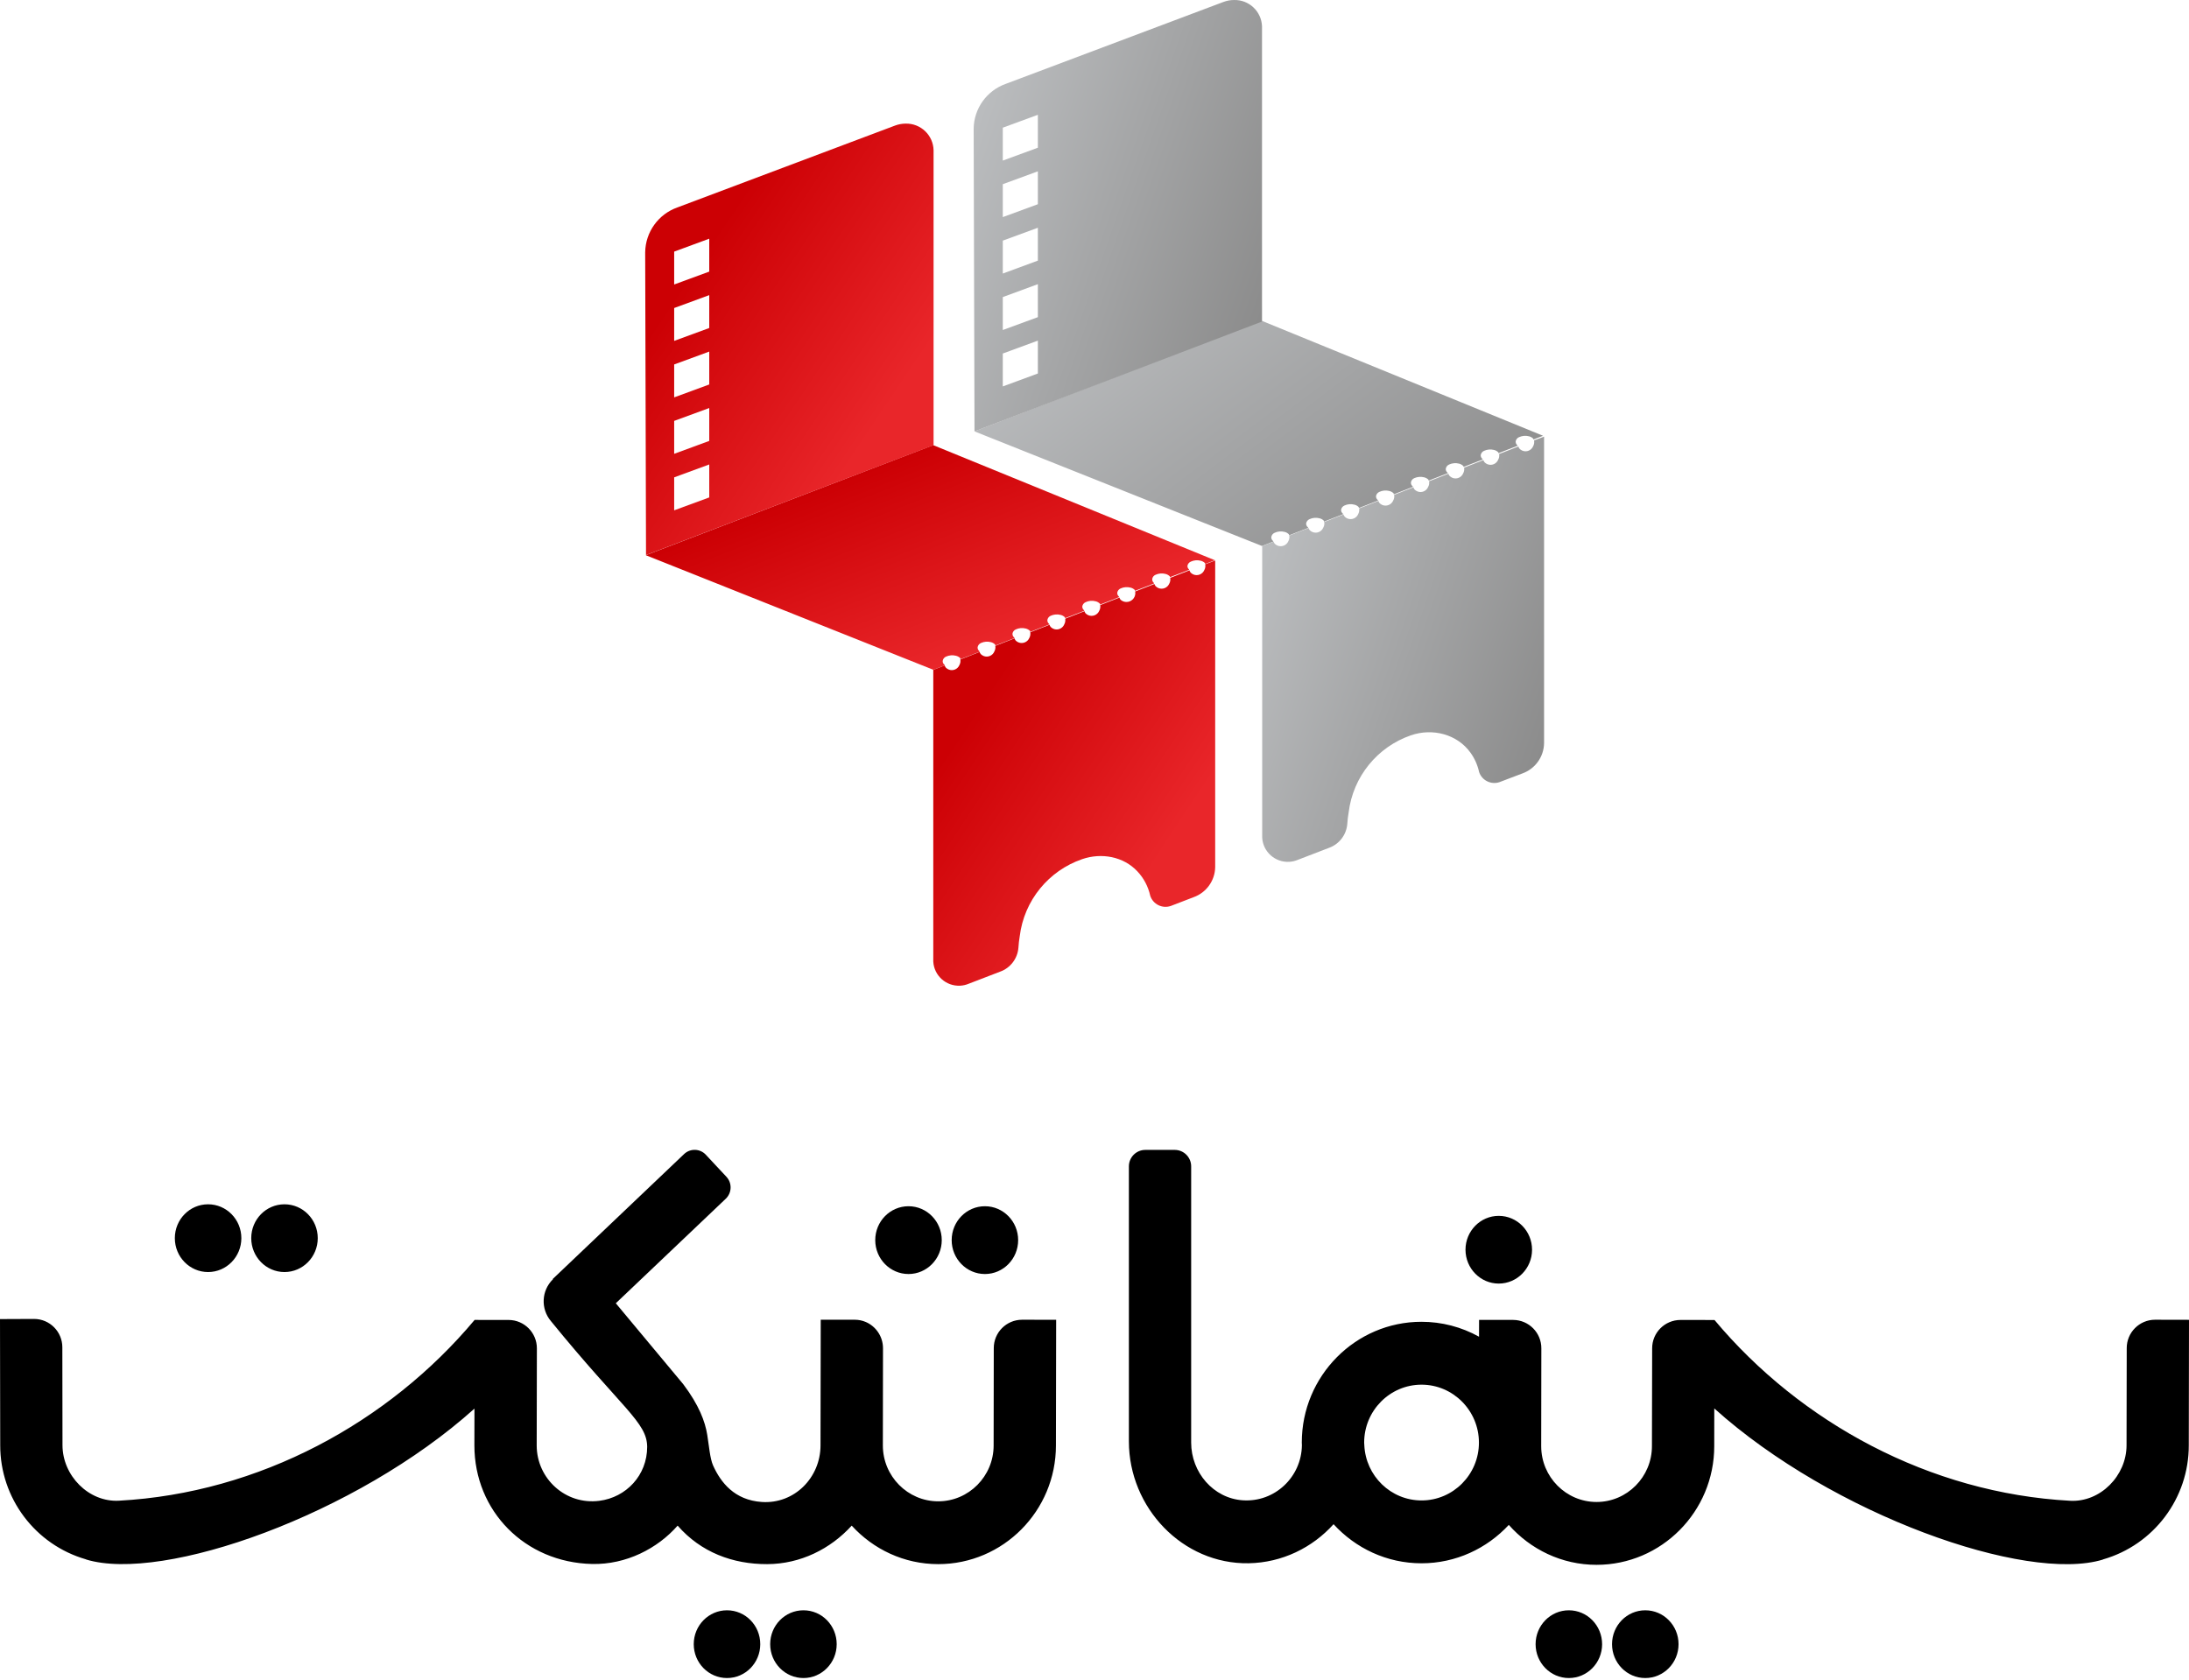
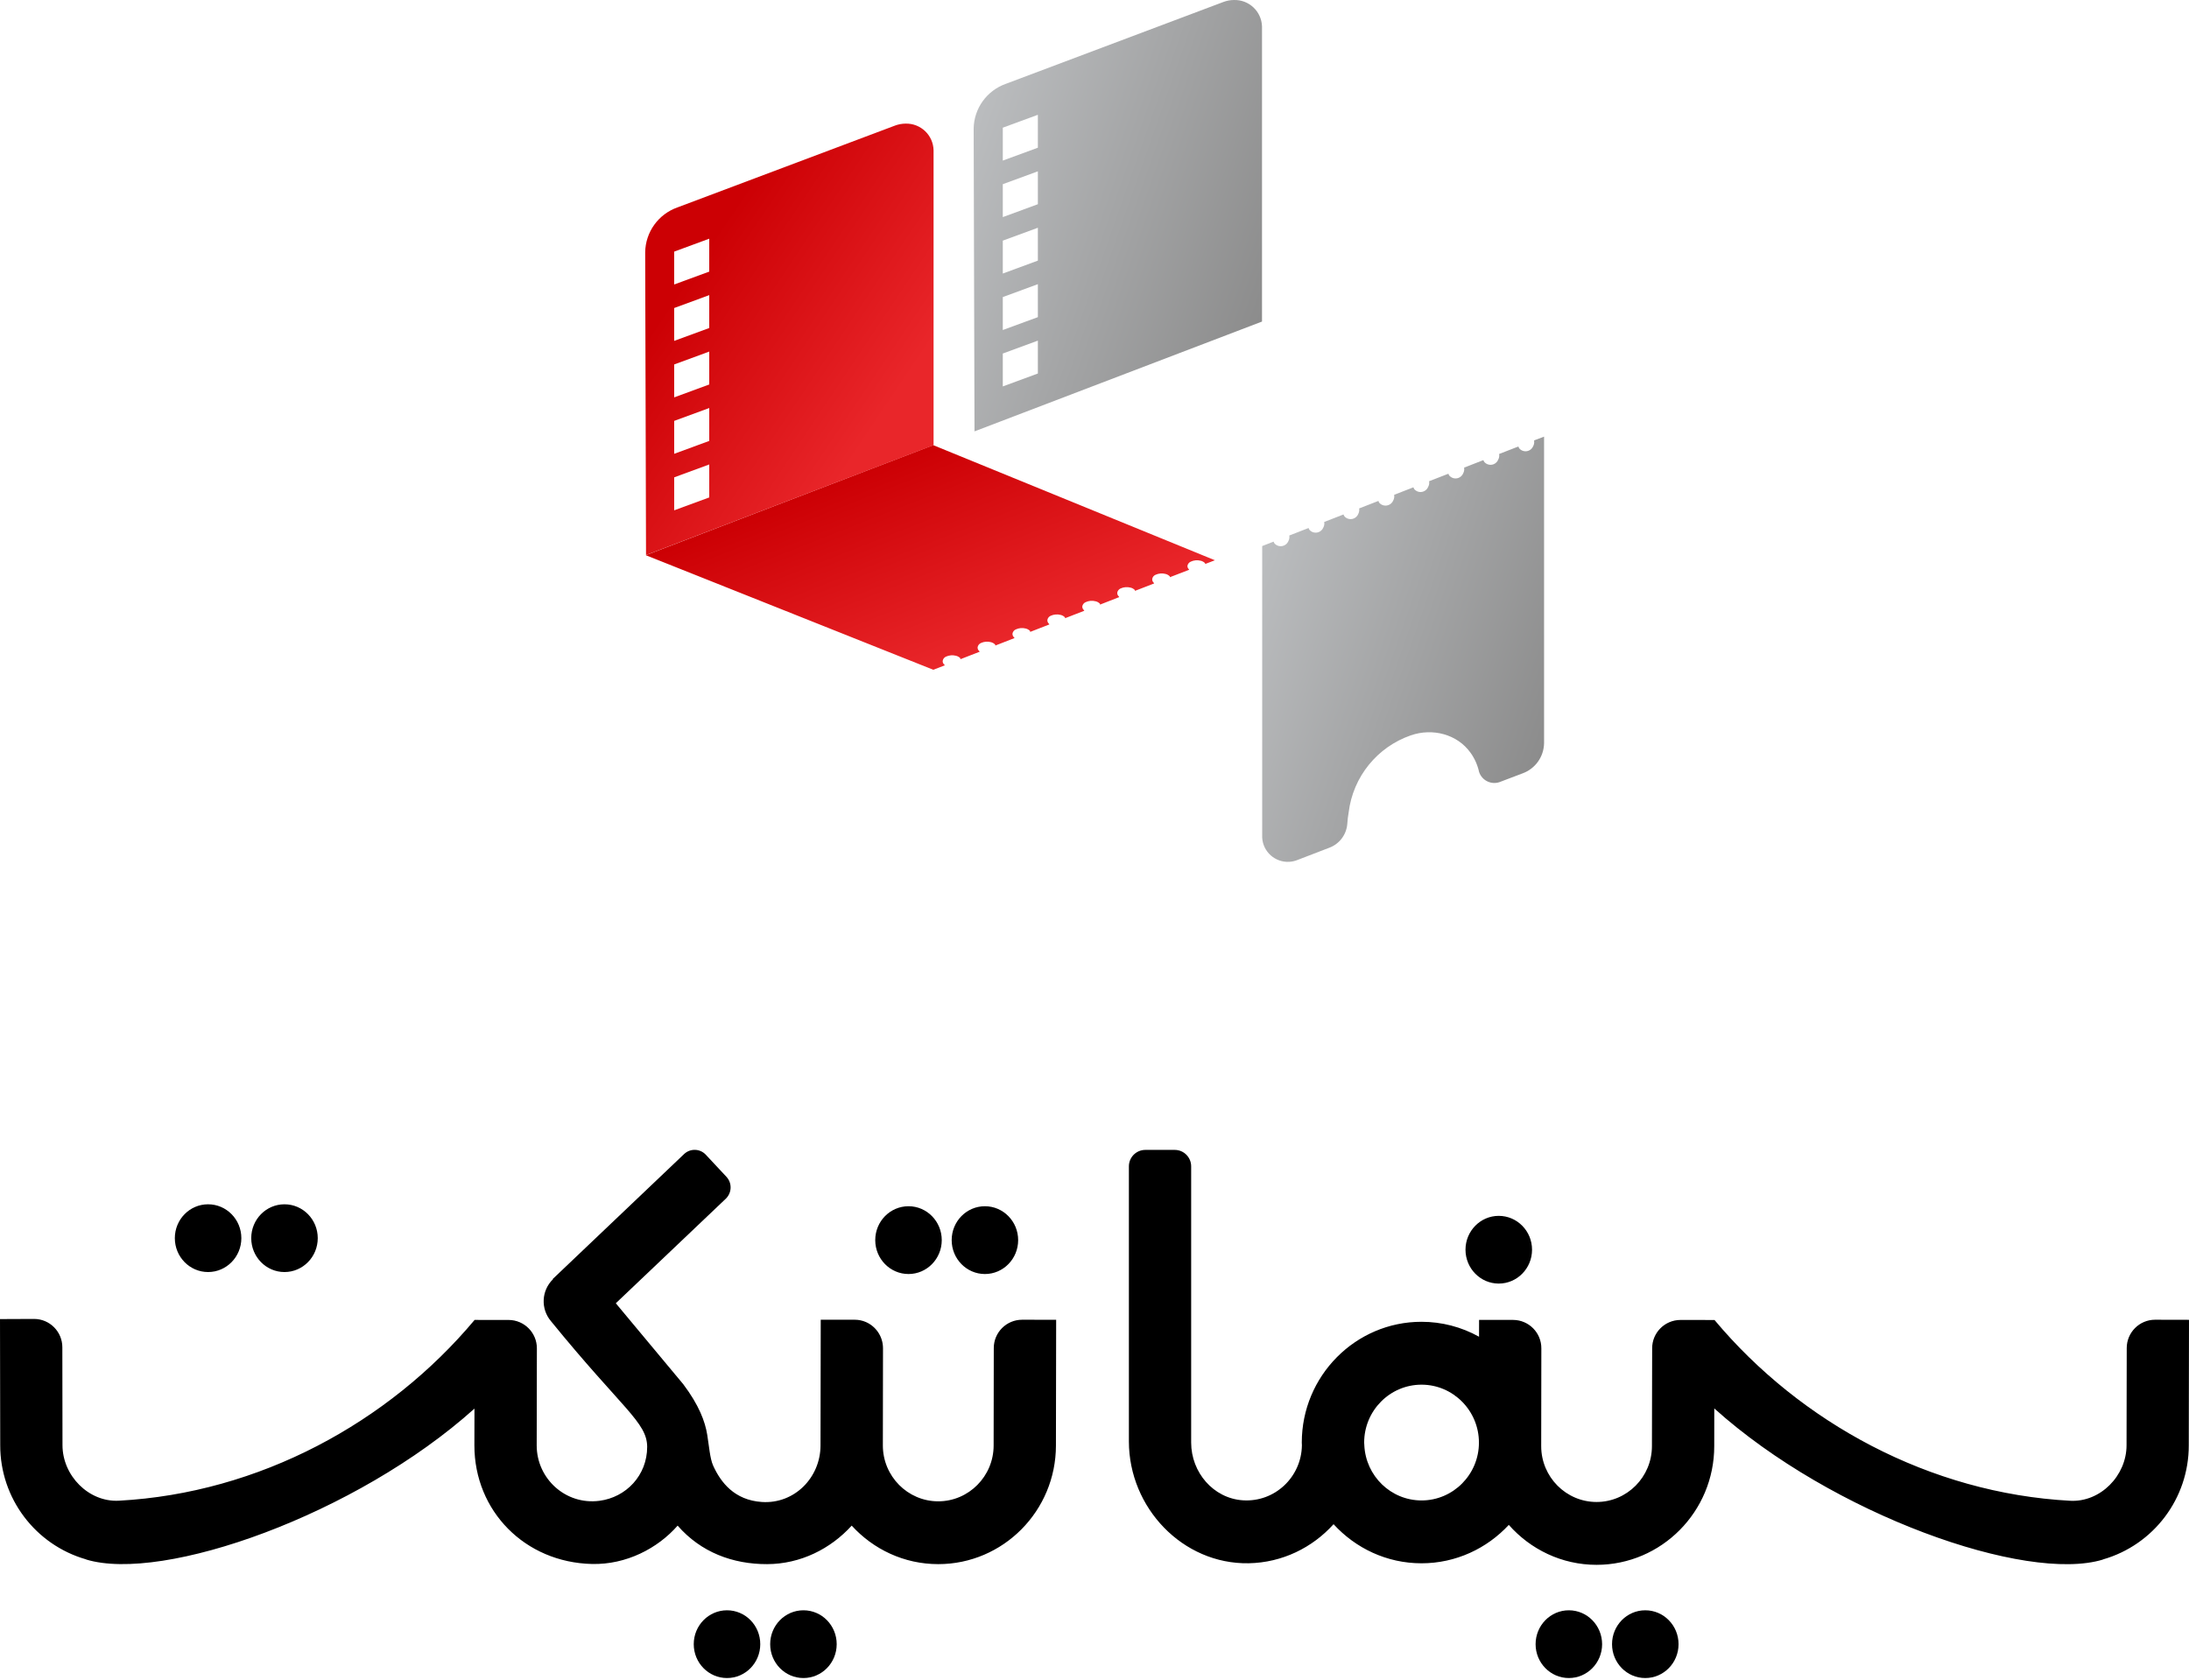
<svg xmlns="http://www.w3.org/2000/svg" width="800" height="614" viewBox="0 0 800 614" fill="none">
  <path d="M236.017 202.94L341.093 244.817L345.28 243.198C345.227 243.118 345.173 243.024 345.133 242.944C344.692 242.609 344.451 242.061 344.531 241.512C344.651 240.83 345.12 240.255 345.762 240C346.886 239.492 348.157 239.385 349.361 239.693C349.976 239.84 350.538 240.147 350.979 240.602C350.993 240.723 350.993 240.843 350.979 240.964L358.03 238.221C357.976 238.154 357.936 238.074 357.896 237.993C357.455 237.646 357.227 237.11 357.281 236.549C357.415 235.866 357.883 235.291 358.525 235.023C359.649 234.515 360.92 234.408 362.11 234.716C362.726 234.863 363.288 235.184 363.729 235.639C363.743 235.746 363.743 235.866 363.729 235.973L370.766 233.23L370.633 233.003C370.204 232.655 369.977 232.107 370.031 231.558C370.164 230.889 370.619 230.314 371.261 230.06C372.385 229.538 373.656 229.431 374.86 229.739C375.476 229.886 376.038 230.207 376.479 230.662C376.492 230.769 376.492 230.876 376.479 230.983L383.516 228.24C383.476 228.16 383.436 228.093 383.382 228.026C382.954 227.678 382.727 227.13 382.78 226.581C382.914 225.899 383.369 225.337 384.011 225.069C385.135 224.561 386.406 224.454 387.61 224.761C388.225 224.895 388.787 225.216 389.229 225.671C389.242 225.778 389.242 225.872 389.229 225.979L396.266 223.25L396.159 223.036C395.731 222.701 395.49 222.153 395.544 221.604C395.677 220.922 396.146 220.36 396.788 220.092C397.912 219.57 399.183 219.463 400.387 219.784C401.002 219.918 401.564 220.239 402.005 220.694V221.002L409.029 218.259L408.922 218.045C408.494 217.697 408.267 217.149 408.32 216.6C408.454 215.918 408.922 215.356 409.551 215.088C410.688 214.58 411.946 214.473 413.15 214.781C413.765 214.914 414.327 215.236 414.769 215.69V215.985L421.806 213.255C421.779 213.189 421.739 213.122 421.699 213.055C421.271 212.707 421.043 212.158 421.097 211.61C421.217 210.927 421.685 210.339 422.328 210.085C423.465 209.576 424.722 209.469 425.926 209.777C426.542 209.924 427.104 210.245 427.545 210.687V210.981L434.569 208.278C434.569 208.278 434.569 208.131 434.475 208.064C434.127 207.743 433.94 207.275 433.967 206.793C434.101 206.111 434.569 205.549 435.211 205.281C436.335 204.76 437.606 204.653 438.81 204.96C439.425 205.108 439.987 205.415 440.429 205.87V206.164L444.001 204.786L341.053 162.709L236.017 202.94Z" fill="url(#paint0_linear_1526_6536)" />
  <path d="M246.386 174.481L259.202 169.771V181.826L246.386 186.535V174.481ZM246.386 153.85L259.202 149.141V161.168L246.386 165.878V153.85ZM246.386 133.219L259.202 128.51V140.538L246.386 145.247V133.219ZM246.386 112.589L259.202 107.879V119.894L246.386 124.603V112.589ZM246.386 91.972L259.202 87.249V99.276L246.386 103.986V91.972ZM247.563 75.823C240.593 78.285 235.897 84.827 235.79 92.226L236.097 202.885L341.186 162.734V54.911C341.052 49.399 336.477 45.051 330.978 45.185C330.965 45.185 330.952 45.185 330.938 45.185C329.627 45.198 328.329 45.439 327.112 45.894L247.563 75.823Z" fill="url(#paint1_linear_1526_6536)" />
-   <path d="M440.455 206.257C440.603 206.966 440.496 207.715 440.148 208.344C439.506 209.896 437.713 210.632 436.161 209.99C435.773 209.829 435.425 209.588 435.131 209.294C434.944 209.053 434.796 208.772 434.703 208.478L427.666 211.221C427.799 211.93 427.692 212.666 427.344 213.294C426.702 214.846 424.923 215.596 423.358 214.953C422.97 214.793 422.622 214.552 422.327 214.258C422.14 214.017 421.993 213.749 421.899 213.468L414.862 216.198C415.197 217.964 414.033 219.649 412.28 219.984C411.29 220.171 410.273 219.89 409.524 219.221C409.337 218.981 409.203 218.713 409.123 218.432L402.086 221.175C402.206 221.87 402.086 222.593 401.751 223.222C401.109 224.774 399.33 225.523 397.764 224.881C397.376 224.72 397.029 224.479 396.734 224.185C396.547 223.958 396.413 223.69 396.333 223.409L389.296 226.152C389.416 226.847 389.296 227.57 388.961 228.199C388.332 229.751 386.553 230.5 385.015 229.858C384.627 229.697 384.265 229.456 383.971 229.149C383.784 228.921 383.65 228.654 383.57 228.373L376.533 231.102C376.64 231.798 376.533 232.52 376.198 233.149C375.556 234.701 373.777 235.45 372.211 234.808C371.823 234.648 371.475 234.407 371.181 234.112C370.994 233.885 370.86 233.617 370.78 233.336L363.743 236.079C363.863 236.775 363.743 237.484 363.408 238.113C362.779 239.665 361 240.414 359.461 239.772C359.073 239.611 358.712 239.37 358.418 239.063C358.231 238.835 358.083 238.581 358.017 238.3L350.966 241.056C351.086 241.738 350.979 242.448 350.645 243.063C350.016 244.615 348.25 245.364 346.698 244.722C346.297 244.561 345.936 244.307 345.641 244C345.467 243.772 345.334 243.518 345.253 243.237L341.079 244.856V351.461C341.36 356.625 345.775 360.572 350.939 360.291C352.01 360.238 353.066 359.983 354.056 359.569L365.535 355.153C369.281 353.802 371.89 350.377 372.198 346.39C372.278 345.012 372.439 343.647 372.666 342.283C374.258 329.091 383.289 318.24 395.49 314.039C402.554 311.618 410.541 313.049 415.652 318.481C417.953 320.916 419.612 323.98 420.374 327.432C421.391 330.509 424.709 332.182 427.786 331.178C427.906 331.138 428.013 331.098 428.12 331.058L436.228 327.94C440.884 326.268 444.028 321.893 444.108 316.943V204.879L440.455 206.257Z" fill="url(#paint2_linear_1526_6536)" />
-   <path d="M356.13 157.677L461.192 199.567L465.366 197.948C465.313 197.868 465.273 197.788 465.233 197.707C464.791 197.36 464.564 196.824 464.617 196.262C464.751 195.58 465.206 195.005 465.848 194.737C466.972 194.215 468.243 194.095 469.447 194.416C470.062 194.55 470.624 194.871 471.066 195.326C471.079 195.446 471.079 195.567 471.066 195.687L478.116 192.944C478.063 192.864 478.009 192.784 477.969 192.704C477.541 192.369 477.3 191.821 477.354 191.272C477.487 190.59 477.969 190.014 478.625 189.747C479.748 189.238 481.019 189.131 482.21 189.439C482.826 189.573 483.387 189.894 483.829 190.349V190.683L490.879 187.941C490.826 187.874 490.786 187.793 490.746 187.713C490.304 187.365 490.077 186.83 490.13 186.268C490.264 185.599 490.732 185.037 491.361 184.77C492.485 184.248 493.756 184.141 494.96 184.462C495.575 184.596 496.137 184.917 496.579 185.372C496.592 185.479 496.592 185.599 496.579 185.706L503.616 182.964C503.616 182.964 503.522 182.816 503.509 182.736C503.067 182.388 502.84 181.853 502.893 181.291C503.027 180.609 503.495 180.047 504.138 179.779C505.261 179.258 506.532 179.151 507.736 179.458C508.352 179.605 508.914 179.913 509.355 180.368V180.689L516.392 177.946C516.392 177.946 516.285 177.799 516.259 177.732C515.831 177.398 515.59 176.849 515.643 176.301C515.764 175.618 516.232 175.043 516.874 174.776C518.011 174.267 519.269 174.16 520.473 174.468C521.088 174.615 521.65 174.936 522.092 175.378V175.685L529.129 172.943C529.089 172.876 529.049 172.809 528.995 172.742C528.567 172.407 528.326 171.859 528.38 171.31C528.513 170.628 528.968 170.053 529.61 169.785C530.748 169.263 532.019 169.156 533.223 169.464C533.838 169.611 534.4 169.932 534.841 170.387V170.682L541.865 167.952C541.825 167.885 541.785 167.818 541.772 167.738C541.343 167.404 541.103 166.855 541.156 166.307C541.29 165.624 541.745 165.049 542.387 164.781C543.511 164.273 544.782 164.153 545.986 164.46C546.601 164.594 547.163 164.915 547.605 165.37V165.664L554.628 162.935L554.521 162.734C554.093 162.386 553.879 161.838 553.933 161.289C554.067 160.62 554.521 160.045 555.164 159.791C556.287 159.269 557.558 159.162 558.762 159.47C559.378 159.604 559.94 159.925 560.381 160.38V160.661L563.927 159.282L460.992 117.205L356.13 157.677Z" fill="url(#paint3_linear_1526_6536)" />
  <path d="M366.485 129.219L379.302 124.51V136.524L366.485 141.247V129.219ZM366.485 108.589L379.302 103.866V115.921L366.485 120.63V108.589ZM366.485 87.958L379.302 83.249V95.263L366.485 99.986V87.958ZM366.485 67.328L379.302 62.618V74.646L366.485 79.355V67.328ZM366.485 46.67L379.302 41.961V53.989L366.485 58.698V46.67ZM367.596 30.642C360.639 33.104 355.943 39.633 355.836 47.018L356.144 157.677L461.219 117.539V9.637C461.032 4.165 456.47 -0.144 450.984 0.004C449.673 0.004 448.376 0.244 447.158 0.699L367.596 30.642Z" fill="url(#paint4_linear_1526_6536)" />
  <path d="M560.649 160.982C560.783 161.691 560.676 162.44 560.328 163.069C559.699 164.621 557.92 165.37 556.381 164.728C555.993 164.567 555.632 164.326 555.338 164.019C555.137 163.778 555.003 163.51 554.909 163.203L547.872 165.945C548.006 166.654 547.886 167.39 547.538 168.019C546.909 169.571 545.13 170.32 543.591 169.678C543.203 169.517 542.842 169.277 542.548 168.969C542.347 168.741 542.213 168.461 542.119 168.18L535.082 170.922C535.203 171.631 535.082 172.367 534.748 172.996C534.119 174.548 532.34 175.297 530.801 174.655C530.413 174.495 530.052 174.254 529.758 173.946C529.557 173.719 529.41 173.438 529.33 173.157L522.279 175.899C522.413 176.608 522.292 177.331 521.945 177.96C521.316 179.512 519.536 180.261 517.998 179.619C517.61 179.458 517.249 179.217 516.954 178.91C516.767 178.669 516.633 178.401 516.553 178.12L509.516 180.863C509.636 181.572 509.516 182.295 509.181 182.923C508.539 184.475 506.76 185.225 505.195 184.582C504.807 184.422 504.459 184.181 504.164 183.887C503.977 183.659 503.83 183.378 503.763 183.097L496.726 185.84C496.833 186.536 496.712 187.245 496.391 187.874C495.749 189.426 493.983 190.161 492.431 189.519C492.043 189.359 491.682 189.118 491.401 188.81C491.227 188.583 491.08 188.329 491 188.048L483.949 190.79C484.083 191.486 483.963 192.195 483.628 192.824C482.986 194.376 481.22 195.112 479.668 194.47C479.28 194.309 478.919 194.068 478.638 193.76C478.451 193.533 478.317 193.279 478.237 192.998L471.186 195.741C471.307 196.436 471.186 197.145 470.865 197.774C470.223 199.326 468.43 200.062 466.878 199.42C466.49 199.259 466.142 199.018 465.848 198.724C465.674 198.497 465.54 198.242 465.46 197.975L461.286 199.594V306.199C461.58 311.363 466.022 315.31 471.186 315.016C472.243 314.949 473.287 314.708 474.263 314.307L485.742 309.891C489.488 308.527 492.084 305.102 492.391 301.128C492.471 299.75 492.632 298.385 492.873 297.021C494.452 283.856 503.429 273.005 515.59 268.791C523.523 266.035 532.554 268.336 537.437 275.159C538.909 277.206 539.979 279.574 540.554 282.17C541.571 285.247 544.889 286.919 547.966 285.903C548.086 285.863 548.207 285.822 548.314 285.769L556.421 282.692C561.077 281.006 564.208 276.631 564.301 271.681V159.604L560.649 160.982Z" fill="url(#paint5_linear_1526_6536)" />
  <path d="M547.733 469.177C554.449 469.177 559.908 463.638 559.908 456.801C559.908 449.964 554.449 444.425 547.733 444.425C541.031 444.425 535.585 449.977 535.585 456.801C535.599 463.638 541.044 469.177 547.733 469.177ZM359.951 465.685C366.667 465.685 372.099 460.132 372.099 453.295C372.099 446.459 366.667 440.906 359.951 440.906C353.235 440.906 347.803 446.445 347.803 453.295C347.803 460.132 353.249 465.685 359.951 465.685ZM332.03 465.685C338.746 465.685 344.178 460.132 344.178 453.295C344.178 446.459 338.746 440.906 332.03 440.906C325.314 440.906 319.869 446.445 319.869 453.295C319.869 460.132 325.314 465.685 332.03 465.685ZM103.965 464.962C110.681 464.962 116.126 459.41 116.126 452.573C116.126 445.736 110.681 440.197 103.965 440.197C97.249 440.197 91.817 445.736 91.817 452.573C91.817 459.41 97.262 464.962 103.965 464.962ZM76.044 464.962C82.76 464.962 88.205 459.41 88.205 452.573C88.205 445.736 82.76 440.197 76.044 440.197C69.328 440.197 63.896 445.736 63.896 452.573C63.896 459.41 69.328 464.962 76.044 464.962ZM601.288 588.599C594.572 588.599 589.14 594.138 589.14 600.988C589.14 607.825 594.572 613.364 601.288 613.364C608.004 613.364 613.449 607.825 613.449 600.988C613.449 594.138 608.004 588.599 601.288 588.599ZM573.353 588.599C566.651 588.599 561.205 594.138 561.205 600.988C561.205 607.825 566.664 613.364 573.353 613.364C580.083 613.364 585.514 607.825 585.514 600.988C585.501 594.138 580.069 588.599 573.353 588.599ZM293.633 588.599C286.904 588.599 281.472 594.138 281.472 600.988C281.472 607.825 286.917 613.364 293.633 613.364C300.336 613.364 305.781 607.825 305.781 600.988C305.781 594.138 300.35 588.599 293.633 588.599ZM265.699 588.599C258.983 588.599 253.538 594.138 253.538 600.988C253.538 607.825 258.983 613.364 265.699 613.364C272.415 613.364 277.847 607.825 277.847 600.988C277.86 594.138 272.415 588.599 265.699 588.599Z" fill="black" />
  <path d="M787.571 482.395C781.859 482.409 777.23 487.065 777.243 492.778L777.176 528.259C777.176 539.431 767.584 549.157 756.573 548.569C705.253 545.799 657.959 519.977 626.587 482.489L614.131 482.476C608.419 482.489 603.79 487.132 603.803 492.844V492.858L603.723 528.594C603.723 539.859 594.639 549.01 583.481 549.01C572.336 549.01 563.252 539.845 563.252 528.607L563.306 492.885C563.346 487.172 558.744 482.502 553.031 482.462C553.018 482.462 553.018 482.462 553.004 482.462L540.549 482.449L540.536 488.603C534.1 485.018 526.863 483.145 519.491 483.145C495.383 483.145 475.756 502.946 475.756 527.282C475.756 527.604 475.797 527.925 475.797 528.259C475.663 539.872 465.896 549.184 454.19 548.395C443.434 547.672 435.326 538.173 435.326 527.296V426.35C435.34 423.032 432.664 420.33 429.346 420.316H418.549C415.232 420.33 412.556 423.032 412.569 426.35V526.868C412.569 551.137 432.249 571.808 456.317 571.407C468.612 571.193 479.65 565.694 487.369 557.131C495.396 565.895 506.781 571.42 519.504 571.42C532.094 571.42 543.425 565.988 551.412 557.385C559.292 566.309 570.731 571.982 583.481 571.982C607.214 571.982 626.493 552.516 626.493 528.607L626.506 514.813C669.679 553.653 740.412 578.658 768.547 570.056V570.015C787.143 564.677 799.947 547.645 799.92 528.299L800 482.422L787.571 482.395ZM519.531 548.448C508.293 548.448 499.129 539.484 498.607 528.272V528.032H498.594C498.58 527.777 498.553 527.55 498.553 527.296C498.553 515.629 507.959 506.13 519.518 506.13C531.077 506.13 540.495 515.643 540.495 527.296C540.509 538.949 531.09 548.448 519.531 548.448ZM363.189 492.778L363.135 528.353C363.135 539.605 354.038 548.769 342.893 548.769C331.736 548.769 322.652 539.591 322.652 528.353L322.705 492.818C322.705 488.523 320.11 484.817 316.431 483.225C315.16 482.676 313.795 482.395 312.404 482.395L299.948 482.382L299.868 528.326C299.868 540.046 290.369 549.813 278.409 549.01C268.428 548.341 263.398 541.866 260.615 535.685C259.478 533.169 259.117 528.446 258.475 524.486C257.699 519.603 255.451 513.582 249.712 505.969L225.055 476.375L265.231 438.177C267.505 436.01 267.612 432.424 265.472 430.136L257.966 422.096C255.866 419.821 252.32 419.687 250.046 421.801C250.033 421.815 250.006 421.841 249.992 421.855L202.017 467.491L202.097 467.585C197.856 471.705 197.535 478.395 201.348 482.904C227.543 515.107 236.44 519.817 236.52 528.848C236.507 539.284 228.841 547.324 219.048 548.582C206.699 550.188 196.144 540.461 196.144 528.339L196.211 492.885C196.237 487.172 191.635 482.516 185.922 482.476L173.467 482.462H173.454C142.054 519.964 94.774 545.772 43.44 548.542C32.443 549.131 22.837 539.404 22.837 528.232L22.784 492.483C22.797 486.77 18.181 482.114 12.456 482.101L0 482.155L0.08 528.272C0.054 547.632 12.87 564.65 31.466 569.989V570.029C59.575 578.618 130.241 553.666 173.4 514.88L173.373 528.339C173.373 552.261 191.796 571.126 216.399 571.674C228.828 571.942 240.306 566.028 247.651 557.653C256.147 567.406 267.813 571.768 280.362 571.728C292.59 571.688 303.547 566.135 311.266 557.653C319.146 566.283 330.371 571.728 342.893 571.728C366.614 571.728 385.906 552.275 385.906 528.353L385.986 482.409L373.53 482.395C367.791 482.409 363.175 487.065 363.189 492.778Z" fill="black" />
  <defs>
    <linearGradient id="paint0_linear_1526_6536" x1="392.586" y1="224.1" x2="364.582" y2="153.094" gradientUnits="userSpaceOnUse">
      <stop stop-color="#E9262A" />
      <stop offset="1" stop-color="#CC0004" />
    </linearGradient>
    <linearGradient id="paint1_linear_1526_6536" x1="313.746" y1="165.099" x2="240.892" y2="116.405" gradientUnits="userSpaceOnUse">
      <stop stop-color="#E9262A" />
      <stop offset="1" stop-color="#CC0004" />
    </linearGradient>
    <linearGradient id="paint2_linear_1526_6536" x1="419.394" y1="319.804" x2="347.82" y2="272.34" gradientUnits="userSpaceOnUse">
      <stop stop-color="#E9262A" />
      <stop offset="1" stop-color="#CC0004" />
    </linearGradient>
    <linearGradient id="paint3_linear_1526_6536" x1="358.068" y1="136.983" x2="454.217" y2="264.451" gradientUnits="userSpaceOnUse">
      <stop stop-color="#BBBDBF" />
      <stop offset="1" stop-color="#8B8B8B" />
    </linearGradient>
    <linearGradient id="paint4_linear_1526_6536" x1="356.011" y1="40.035" x2="475.705" y2="82.034" gradientUnits="userSpaceOnUse">
      <stop stop-color="#BBBDBF" />
      <stop offset="1" stop-color="#8B8B8B" />
    </linearGradient>
    <linearGradient id="paint5_linear_1526_6536" x1="462.71" y1="195.26" x2="579.941" y2="236.061" gradientUnits="userSpaceOnUse">
      <stop stop-color="#BBBDBF" />
      <stop offset="1" stop-color="#8B8B8B" />
    </linearGradient>
  </defs>
</svg>